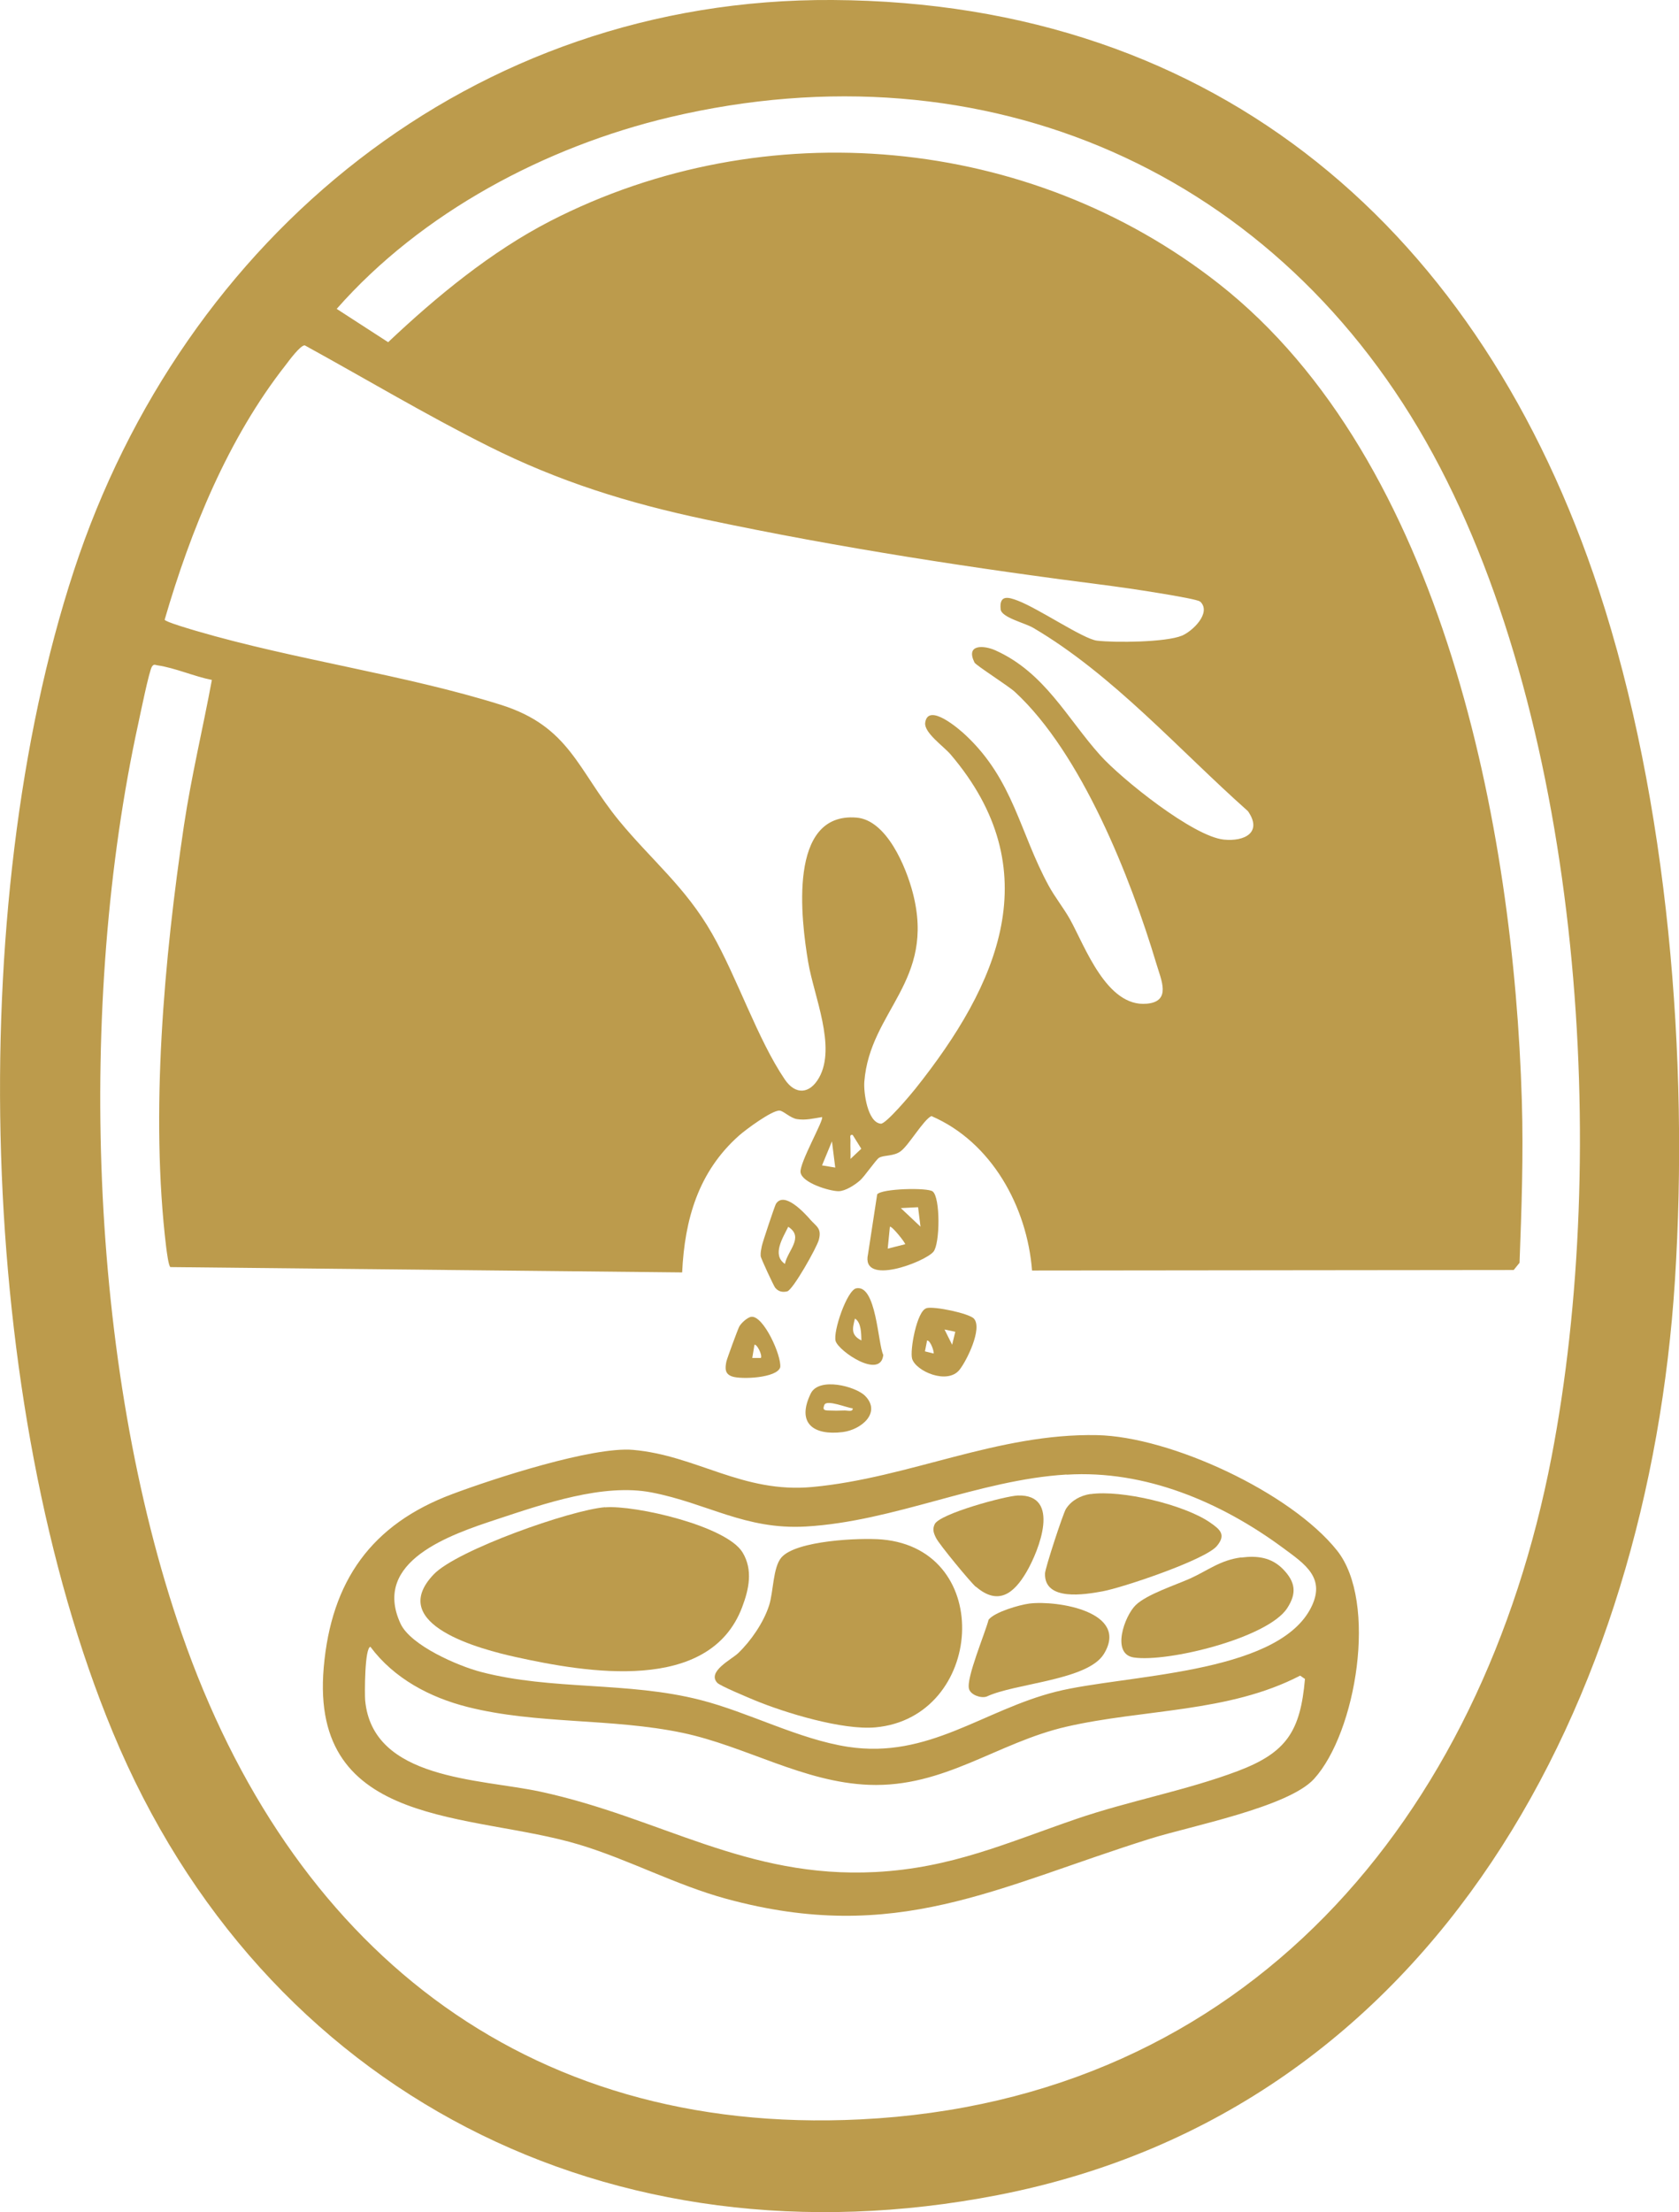
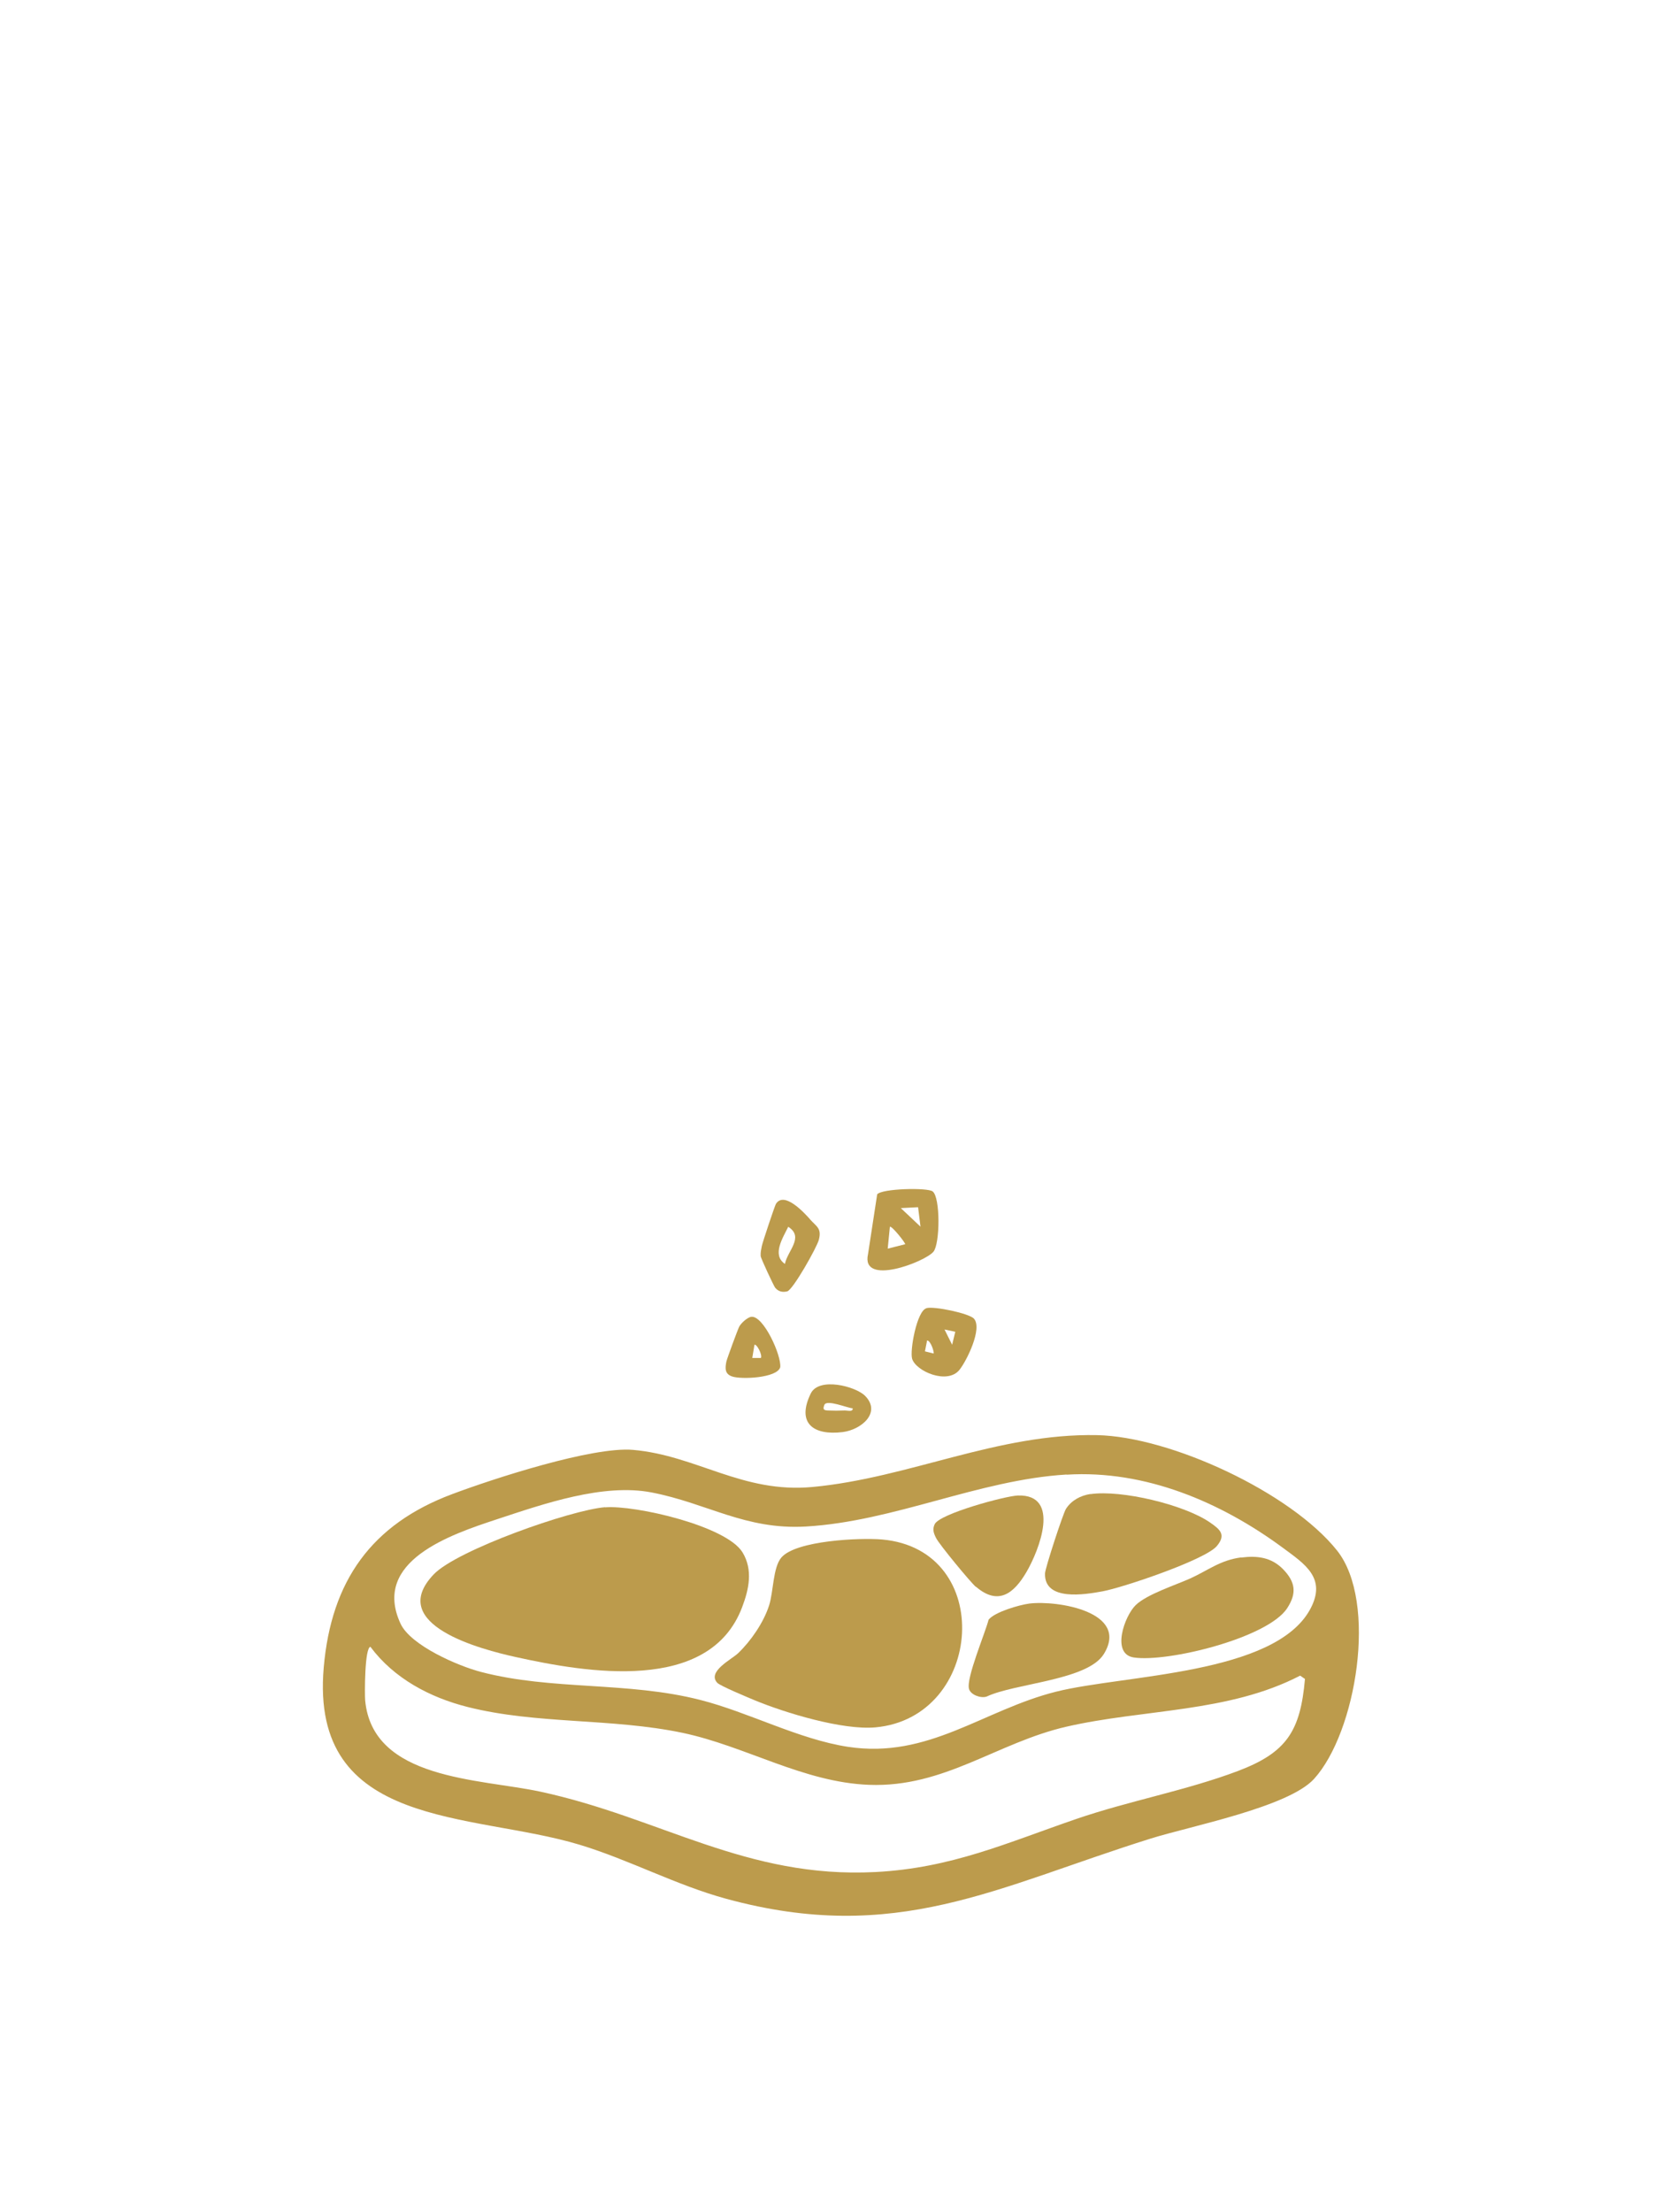
<svg xmlns="http://www.w3.org/2000/svg" viewBox="0 0 132.15 174.03" id="Layer_2">
  <defs>
    <style>
      .cls-1 {
        fill: #bc9b4c;
      }
    </style>
  </defs>
  <g data-name="Layer_1" id="Layer_1-2">
    <g>
-       <path d="M65.53,0c30.45.18,51.08,18.33,60.32,46.45,5.45,16.58,7.09,36.88,5.98,54.27-2.09,32.8-18.6,65.23-53.32,71.97-30.37,5.89-57.83-7.95-69.64-36.44C-1.81,110.49-2.86,71.34,5.81,44.91,14.42,18.63,37.2-.17,65.53,0ZM16.68,53.49c-1.39-.27-2.9-.95-4.29-1.15-.19-.03-.28-.12-.43.1-.22.32-.92,3.76-1.07,4.45-4.8,21.95-3.97,50.39,3.43,71.67,8.45,24.3,26.67,39.49,53.4,38.17,30.43-1.5,48.93-23.72,54.4-52.12,4.59-23.83,2.4-57.29-9.32-78.86C100.73,13.52,77.61,3.34,52.72,9.22c-9.79,2.32-19.55,7.5-26.22,15.08l4.05,2.62c3.8-3.59,8.11-7.14,12.78-9.54,16.87-8.65,37.72-6.75,52.61,4.95,17.69,13.9,23.21,42.91,23.84,64.27.13,4.24-.02,8.51-.18,12.74l-.46.57-37.91.04c-.39-5.01-3.18-10.11-7.92-12.15-.61.27-1.77,2.28-2.41,2.76-.55.42-1.32.29-1.71.52-.25.15-1.15,1.49-1.52,1.8-.39.34-1.14.83-1.67.83-.7,0-2.87-.65-2.99-1.48-.11-.72,1.87-4.16,1.69-4.35-.66.1-1.28.27-1.97.16-.55-.09-1.07-.66-1.38-.67-.61-.02-2.66,1.5-3.19,1.97-3.19,2.84-4.27,6.57-4.47,10.76l-40.28-.42c-.15-.1-.29-1.26-.33-1.56-1.27-10.49-.16-22.74,1.4-33.19.58-3.86,1.49-7.63,2.2-11.46ZM94.44,47.32c-.25-.25-6.1-1.12-6.95-1.22-10.74-1.37-21.35-2.99-31.94-5.23-6.11-1.29-11.54-2.98-17.11-5.77-4.91-2.46-9.64-5.29-14.45-7.93-.34-.03-1.25,1.21-1.5,1.54-4.54,5.77-7.49,13.03-9.53,20.04.03.17,2.14.78,2.51.89,7.75,2.27,16.42,3.44,23.96,5.81,5.43,1.71,6.04,5.15,9.3,9.12,2.57,3.12,5.22,5.21,7.31,8.87,1.98,3.46,3.59,8.33,5.73,11.48.84,1.24,1.96,1.15,2.69-.13,1.39-2.44-.41-6.46-.85-9.1-.56-3.33-1.62-11.81,3.8-11.37,2.38.19,3.9,3.88,4.43,5.9,1.83,7-3.37,9.27-3.81,14.87-.07.83.25,3.22,1.3,3.31.4.03,2.36-2.3,2.71-2.74,6.57-8.24,10.53-17.22,2.77-26.32-.54-.63-2.09-1.7-1.99-2.48.22-1.64,2.71.52,3.21,1,3.74,3.52,4.23,7.64,6.51,11.82.49.9,1.16,1.73,1.67,2.63,1.19,2.14,2.89,6.95,6.06,6.65,1.94-.18,1.13-1.85.75-3.13-2.03-6.78-5.89-16.55-11.13-21.39-.52-.48-3.08-2.1-3.19-2.32-.72-1.46.74-1.36,1.64-.96,3.9,1.75,5.65,5.36,8.26,8.26,1.67,1.86,7.3,6.38,9.72,6.63,1.66.17,3.06-.58,1.9-2.24-5.42-4.81-10.62-10.73-16.9-14.42-.67-.39-2.49-.81-2.56-1.45-.13-1.19.63-.96,1.34-.69,1.68.64,5.16,3.02,6.24,3.15,1.43.17,5.42.13,6.68-.39.85-.35,2.34-1.8,1.46-2.67ZM66.94,91.17l.85-.8-.68-1.09c-.28-.05-.16.23-.17.43-.02.49.02.98,0,1.47ZM65.74,91.85l-.26-2.06-.78,1.89,1.03.17Z" class="cls-1" />
      <g>
        <path d="M72.92,102.91c.59-.17,3.37.41,3.74.83.68.77-.57,3.31-1.14,4.02-.95,1.19-3.43.12-3.73-.87-.19-.65.37-3.75,1.12-3.97ZM75.2,104.77l-.86-.18.6,1.2.25-1.03ZM73.48,106.48c.07-.07-.22-1.02-.51-1.03l-.17.86.69.17Z" class="cls-1" />
        <path d="M63.74,95.91c.51.58.95.7.71,1.62-.15.59-2.04,3.95-2.49,4.06-.37.09-.7.02-.95-.29-.11-.14-1.13-2.31-1.14-2.49-.02-.29.04-.51.09-.78.05-.28,1.02-3.17,1.11-3.32.65-1.03,2.23.7,2.67,1.19ZM61.78,99.43c.2-1.04,1.54-2.1.26-2.92-.41.85-1.31,2.21-.26,2.92Z" class="cls-1" />
-         <path d="M67.4,101.35c1.58-.3,1.69,4.35,2.12,5.24-.2,1.95-3.5-.28-3.75-1.09-.22-.74.9-4.02,1.63-4.15ZM67.8,105.45c-.02-.52,0-1.41-.51-1.72-.2.79-.33,1.3.51,1.72Z" class="cls-1" />
        <path d="M68.09,109.81c1.3,1.32-.3,2.67-1.77,2.85-2.28.28-3.65-.68-2.51-3.03.64-1.32,3.52-.58,4.28.18ZM67.11,110.79c-.41-.02-2.06-.73-2.23-.26-.11.3-.09.41.25.43.45.02.93.02,1.38,0,.21,0,.64.13.6-.17Z" class="cls-1" />
        <path d="M59.14,103.59c.96-.09,2.38,3.06,2.27,3.97-.25.85-3.05.97-3.77.73-.59-.19-.58-.63-.47-1.17.04-.21.92-2.6,1.02-2.77.15-.27.65-.73.95-.76ZM59.89,106.83c.13-.26-.35-1.15-.51-1.03l-.17,1.03h.69Z" class="cls-1" />
        <g>
          <path d="M86.35,112.9c5.79.12,15.24,4.51,18.88,9.07,3.23,4.04,1.52,14.33-1.81,17.98-2.03,2.22-9.74,3.71-12.86,4.69-12.17,3.81-20.01,8.38-33.38,4.74-3.97-1.08-7.64-3.07-11.57-4.26-8.46-2.56-21.24-1.19-20.13-13.94.59-6.82,3.77-11.27,10.11-13.64,3.22-1.21,11.05-3.76,14.24-3.48,5,.44,8.6,3.43,14.11,2.92,7.63-.71,14.56-4.24,22.42-4.08ZM83.94,116c-6.93.42-13.56,3.69-20.52,4.09-4.77.27-7.74-1.83-12.13-2.68-3.81-.74-8.51.9-12.18,2.11s-9.85,3.29-7.59,8.2c.79,1.73,4.56,3.35,6.34,3.81,5.58,1.46,11.54.74,17.25,2.2,3.82.97,7.73,3.09,11.63,3.69,6.36.97,10.64-2.9,16.39-4.34,5.36-1.34,17.21-1.32,20-6.5,1.3-2.42-.4-3.52-2.15-4.81-4.89-3.61-10.85-6.14-17.02-5.76ZM29.17,129.55c-.48,0-.47,3.76-.43,4.21.58,6.28,9.02,6.16,13.8,7.19,9.46,2.04,16.18,6.85,26.37,6.32,5.98-.31,10.34-2.3,15.79-4.17,4.16-1.43,8.66-2.24,12.74-3.78,3.82-1.45,4.91-3.12,5.27-7.24l-.38-.26c-5.63,2.92-12.28,2.62-18.37,4.01-5.5,1.26-9.62,4.81-15.57,4.58-5.17-.2-9.69-3.04-14.67-4.09-5.58-1.17-11.46-.66-16.9-2.03-2.98-.75-5.8-2.24-7.66-4.73Z" class="cls-1" />
          <path d="M69.04,93.96c.34-.46,3.97-.55,4.37-.23.61.48.58,4.11.06,4.74-.67.81-5.73,2.75-5.15.19l.72-4.7ZM72.26,94.97l-1.36.07,1.55,1.46-.19-1.53ZM71.24,97.88c.06-.07-1.06-1.48-1.2-1.37l-.17,1.72,1.38-.35Z" class="cls-1" />
          <path d="M47.63,118.58c2.36-.19,9.54,1.46,10.81,3.54.84,1.38.51,2.9-.03,4.32-2.58,6.82-12.28,5.14-17.85,3.91-2.61-.58-10.23-2.52-6.42-6.5,1.83-1.91,10.77-5.06,13.48-5.28Z" class="cls-1" />
          <path d="M61.49,122.54c1.14-1.36,6.24-1.58,7.94-1.43,8.95.8,7.99,14.01-.53,14.78-2.59.23-7.08-1.13-9.52-2.14-.5-.21-2.7-1.12-2.93-1.37-.81-.88,1.14-1.84,1.64-2.32,1.01-.96,2.01-2.42,2.44-3.75.35-1.07.3-2.98.96-3.77Z" class="cls-1" />
          <path d="M85.83,117.54c2.43-.35,7.35.82,9.39,2.22.85.58,1.29.99.55,1.87-.91,1.08-7.4,3.27-9,3.56-1.36.25-4.59.8-4.52-1.41.01-.41,1.42-4.72,1.65-5.08.43-.67,1.15-1.05,1.93-1.17Z" class="cls-1" />
          <path d="M97.7,122.53c1.26-.16,2.37-.02,3.29.92.97,1,1.09,1.88.33,3.05-1.51,2.36-9.46,4.3-12.09,3.89-1.79-.28-.72-3.27.16-4.12s3.12-1.57,4.28-2.09c1.38-.62,2.37-1.45,4.02-1.66Z" class="cls-1" />
          <path d="M81.02,126.15c2.23-.27,7.9.66,5.86,3.97-1.28,2.08-6.99,2.29-9.23,3.35-.46.15-1.25-.14-1.38-.6-.25-.82,1.27-4.39,1.54-5.45.48-.61,2.43-1.17,3.21-1.27Z" class="cls-1" />
          <path d="M76.81,124.84c-.44-.38-2.89-3.35-3.13-3.84-.19-.37-.31-.69-.11-1.1.41-.82,5.53-2.21,6.54-2.25,3.42-.11,1.68,4.31.68,6.02s-2.23,2.65-3.97,1.16Z" class="cls-1" />
        </g>
      </g>
    </g>
  </g>
</svg>